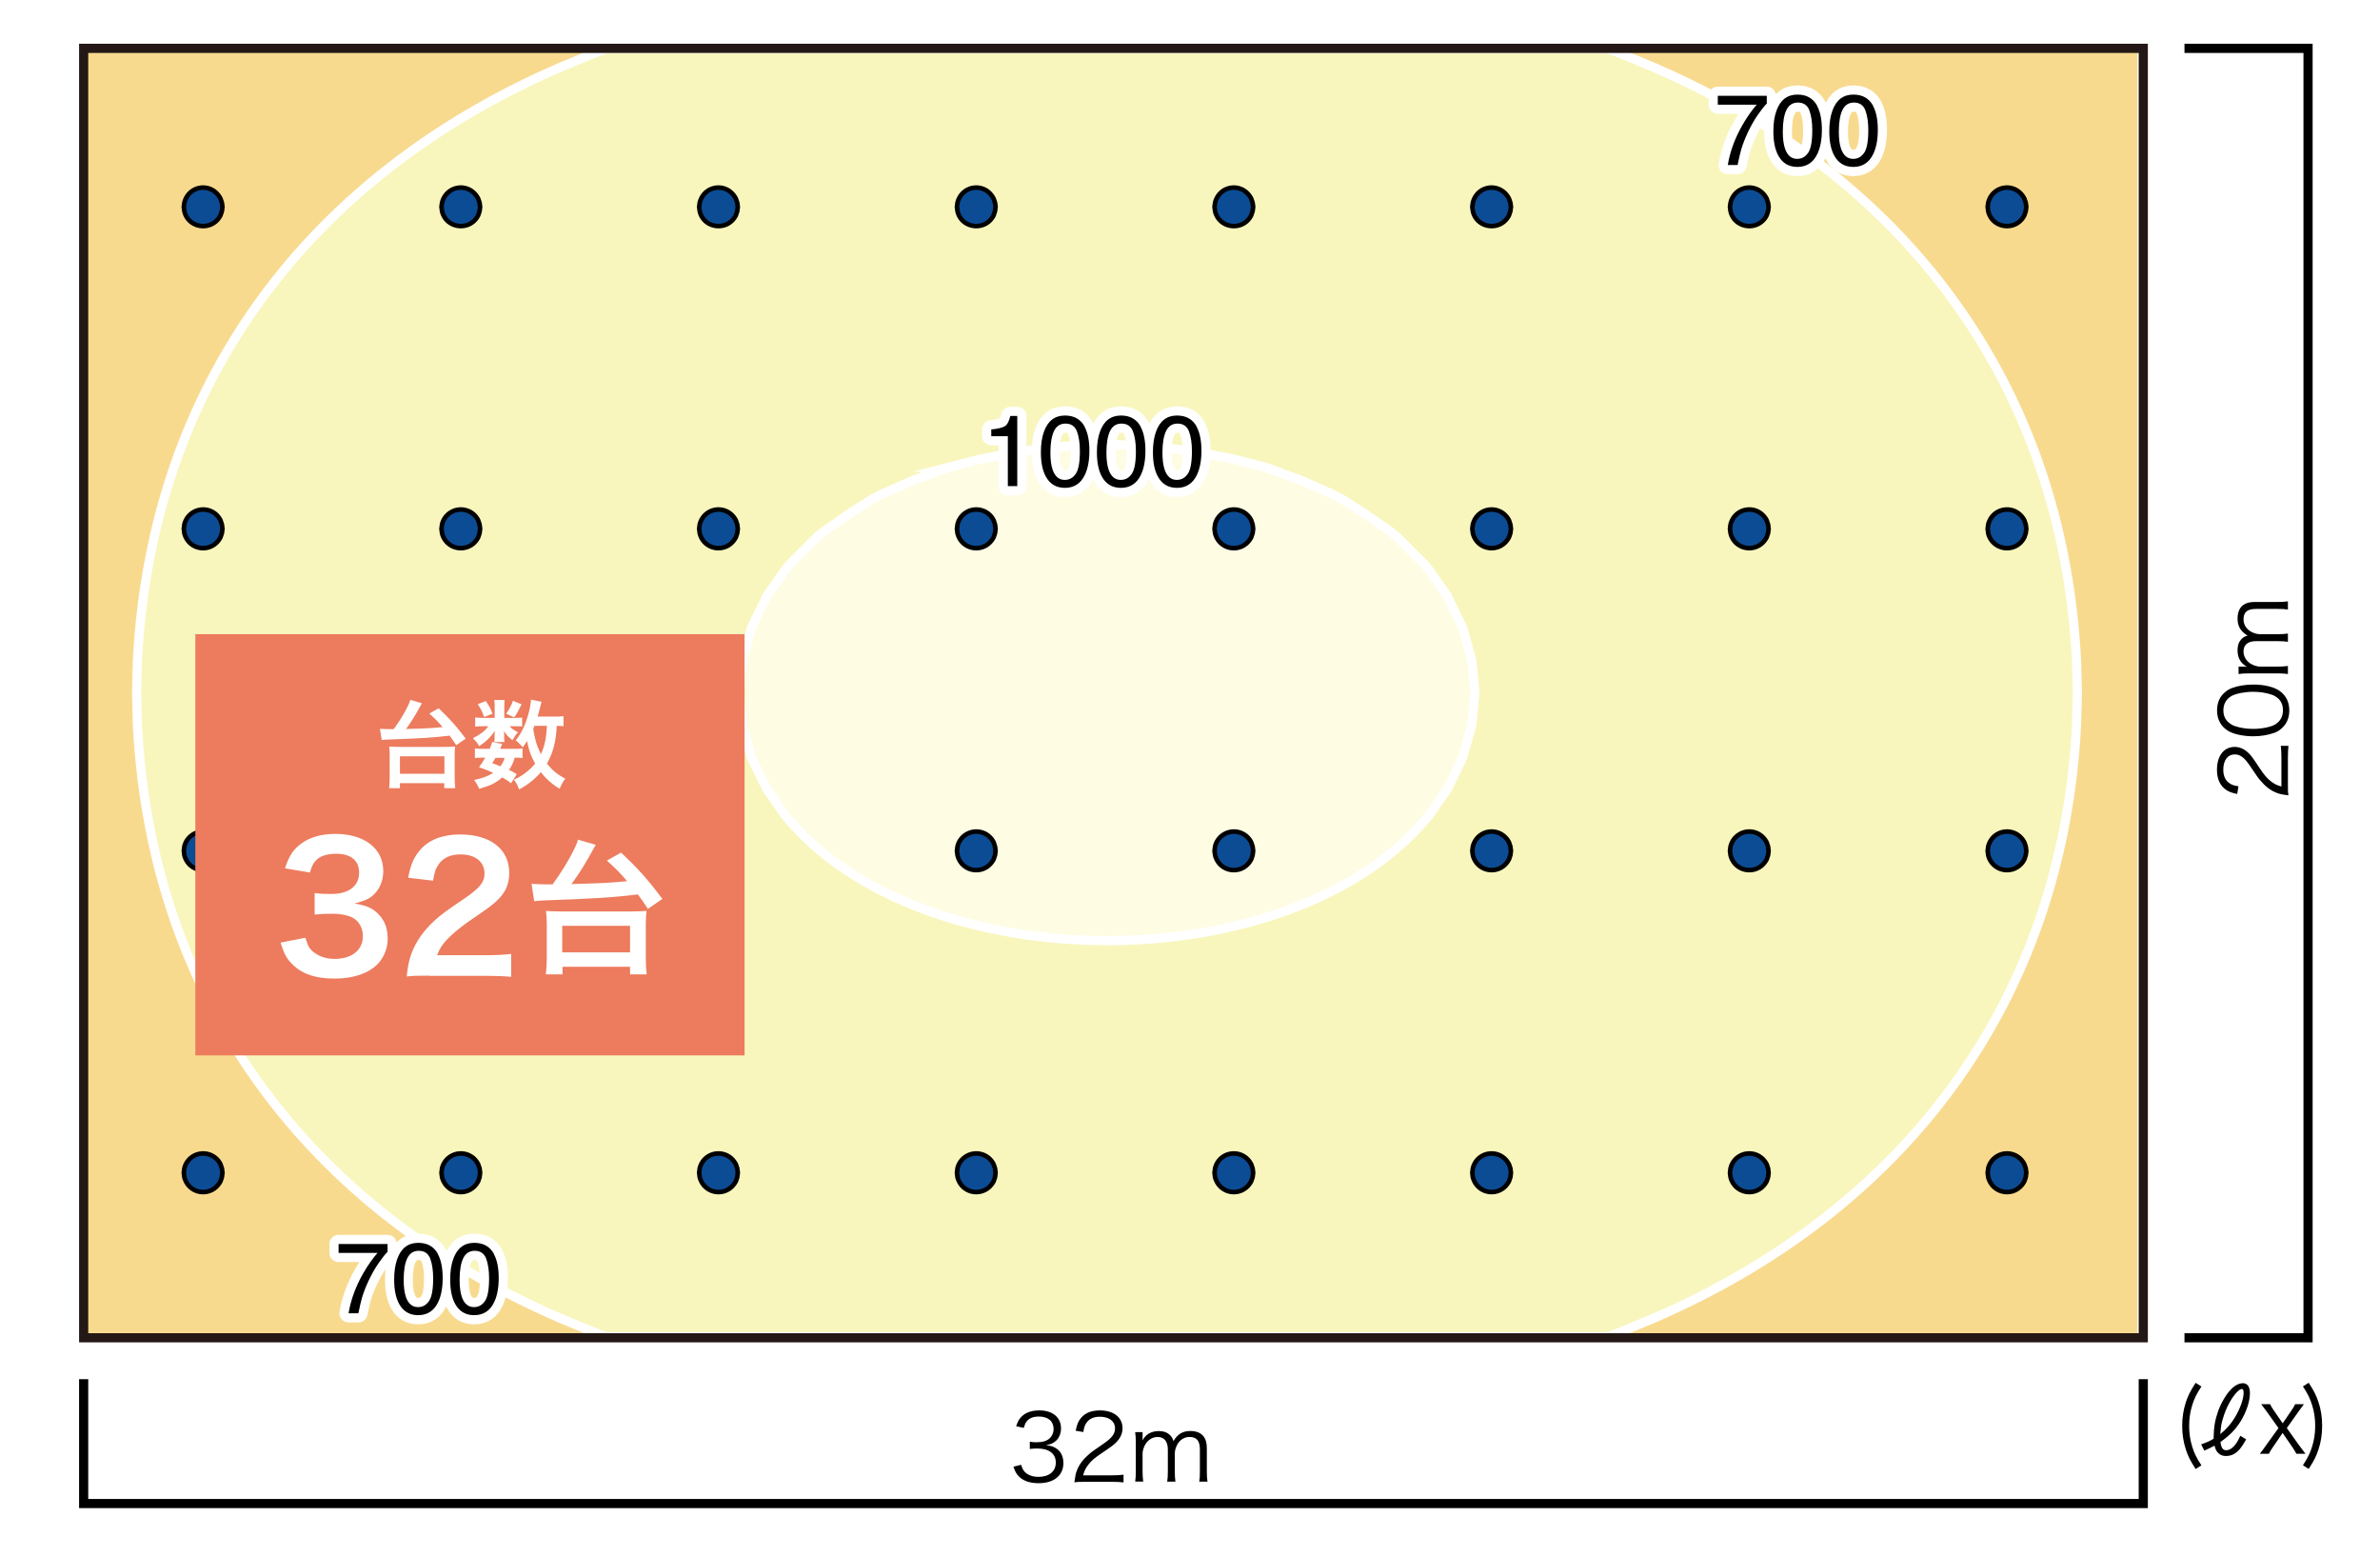
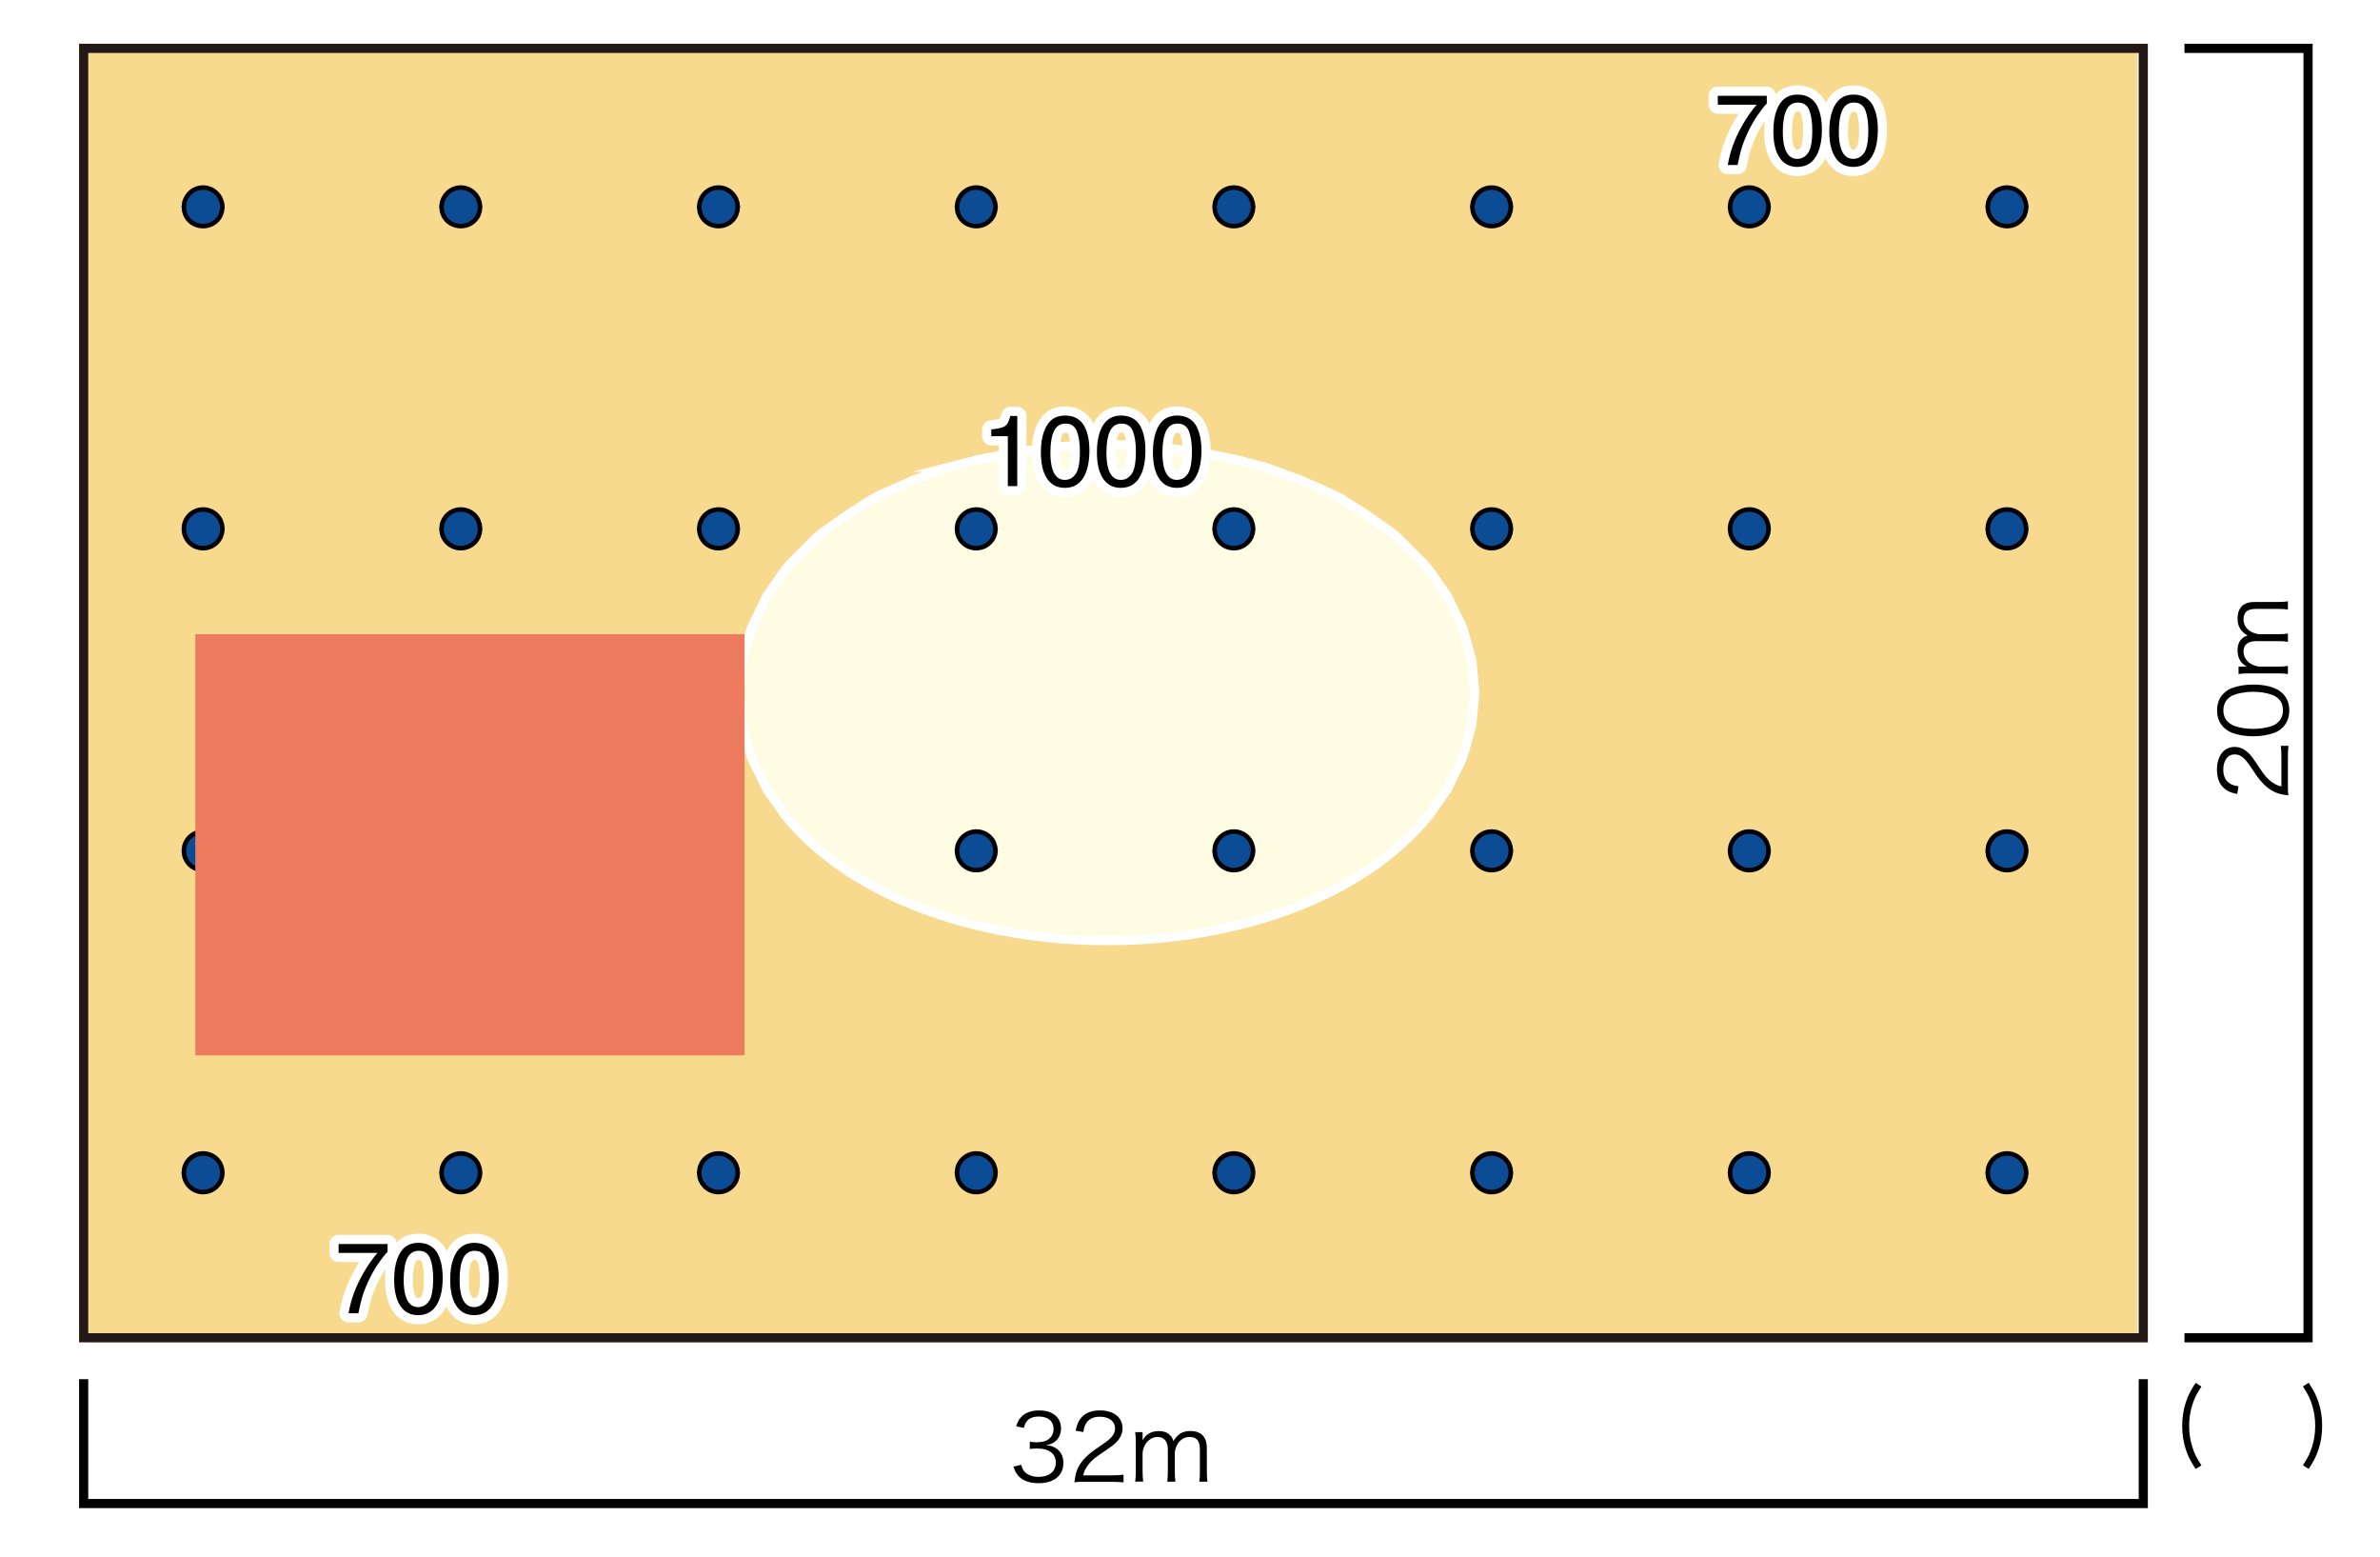
<svg xmlns="http://www.w3.org/2000/svg" viewBox="0 0 260 170">
  <defs>
    <style>.d{stroke:#fff;stroke-width:2px}.d,.h{fill:#fff}.d,.i{stroke-linecap:round;stroke-linejoin:round}.i,.j{stroke:#000}.i{fill:#0c4c95;stroke-width:.5px}.j{fill:none}</style>
  </defs>
  <g style="isolation:isolate">
    <g id="a">
      <path d="M0 0h260v170H0z" class="h" />
      <path d="M9.14 5.31H233.5v140.67H9.14z" style="fill:#f8da8f" />
-       <path d="m66.2 145.99-1.55-.59-3.51-1.46c-27.38-11.85-44.59-34.62-46.13-64.77l-.09-3.51.09-3.51c1.55-30.16 18.74-52.91 46.13-64.77l3.51-1.46 1.55-.59h109.46l1.55.59 3.51 1.46c27.39 11.86 44.58 34.61 46.13 64.77l.09 3.51-.09 3.51c-1.54 30.15-18.75 52.92-46.13 64.77l-3.51 1.46-1.55.59H66.2Z" style="fill:#f8f6bd;stroke-linecap:round;stroke-linejoin:round;stroke:#fff" />
      <path d="m103.66 51.02 3.22-.83 3.51-.68c8.66-1.52 16.03-1.17 24.6.68l3.22.83.33.12 3.51 1.28 3.51 1.55 1.07.56 2.44 1.55 2.86 2 .66.53 2.98 2.98.54.65 2 2.86 1.52 3.13.18.39.98 3.51.33 3.51-.33 3.51-.98 3.51-.18.42-1.52 3.1-2 2.86c-14.83 18.25-55.5 18.25-70.34 0l-2-2.86-1.52-3.1-.18-.42-.98-3.51-.33-3.51.33-3.51.98-3.51.18-.39 1.52-3.13 2-2.86.54-.65 2.98-2.98.66-.53 2.86-2 2.44-1.55 1.07-.56 3.51-1.55 3.52-1.28.33-.12Z" style="stroke:#fff;fill:#fffce4;stroke-miterlimit:10" />
      <path d="m24.3 128.08-.06-.48-.15-.44a2.108 2.108 0 0 0-3.95.44l-.06.48.06.48c.5 1.93 3.01 2.22 3.95.44l.15-.44.06-.48ZM24.3 92.92l-.06-.47-.15-.45a2.109 2.109 0 0 0-3.95.45l-.06.47.06.47c.48 1.93 3.02 2.24 3.95.45l.15-.45.06-.47ZM24.3 57.75l-.06-.47-.15-.45a2.109 2.109 0 0 0-3.95.45l-.06.47.06.48c.48 1.93 3.02 2.24 3.95.44l.15-.44.06-.48ZM24.3 22.59l-.06-.45-.15-.44c-.93-1.82-3.45-1.52-3.95.44l-.06.45.06.47c.44 1.94 3.07 2.22 3.95.45l.15-.45.06-.47ZM52.45 128.08l-.06-.48-.15-.44a2.108 2.108 0 0 0-3.95.44l-.06.48.06.48c.51 1.93 3.01 2.22 3.95.44l.15-.44.06-.48ZM52.45 92.92l-.06-.47-.15-.45a2.109 2.109 0 0 0-3.95.45l-.06.47.06.47a2.109 2.109 0 0 0 3.95.45l.15-.45.06-.47ZM52.45 57.75l-.06-.47-.15-.45a2.109 2.109 0 0 0-3.95.45l-.06.47.06.48a2.106 2.106 0 0 0 3.95.44l.15-.44.06-.48ZM52.45 22.59l-.06-.45-.15-.44c-.93-1.82-3.45-1.52-3.95.44l-.06.45.06.47c.45 1.94 3.07 2.22 3.95.45l.15-.45.06-.47ZM80.6 128.08l-.06-.48-.15-.44c-.94-1.79-3.47-1.49-3.95.44l-.06.48.06.48c.51 1.93 3.01 2.22 3.95.44l.15-.44.06-.48ZM80.6 92.92l-.06-.47-.15-.45c-.94-1.78-3.45-1.49-3.95.45l-.06.47.06.47c.48 1.93 3.01 2.24 3.95.45l.15-.45.06-.47ZM80.6 57.75l-.06-.47-.15-.45c-.94-1.78-3.45-1.49-3.95.45l-.06.47.06.48c.48 1.93 3.01 2.24 3.95.44l.15-.44.06-.48ZM80.6 22.59l-.06-.45-.15-.44c-.93-1.82-3.46-1.52-3.95.44l-.06.45.06.47c.44 1.94 3.07 2.22 3.95.45l.15-.45.06-.47ZM108.76 128.08l-.06-.48-.15-.44a2.108 2.108 0 0 0-3.95.44l-.06.48.06.48c.5 1.93 3.01 2.22 3.95.44l.15-.44.06-.48ZM108.76 92.92l-.06-.47-.15-.45a2.109 2.109 0 0 0-3.95.45l-.06.47.06.47c.48 1.93 3.01 2.24 3.95.45l.15-.45.06-.47ZM108.76 57.75l-.06-.47-.15-.45a2.109 2.109 0 0 0-3.95.45l-.06.47.06.48c.48 1.93 3.01 2.24 3.95.44l.15-.44.06-.48ZM108.76 22.59l-.06-.45-.15-.44c-.93-1.82-3.45-1.52-3.95.44l-.06.45.06.47c.44 1.94 3.07 2.22 3.95.45l.15-.45.06-.47ZM136.9 128.08l-.06-.48-.15-.44c-.93-1.79-3.47-1.49-3.95.44l-.06.48.06.48c.51 1.93 3.01 2.22 3.95.44l.15-.44.06-.48ZM136.9 92.92l-.06-.47-.15-.45a2.109 2.109 0 0 0-3.95.45l-.06.47.06.47c.48 1.93 3.02 2.24 3.95.45l.15-.45.06-.47ZM136.9 57.75l-.06-.47-.15-.45a2.109 2.109 0 0 0-3.95.45l-.06.47.06.48c.48 1.93 3.02 2.24 3.95.44l.15-.44.06-.48ZM136.9 22.59l-.06-.45-.15-.44c-.93-1.82-3.46-1.52-3.95.44l-.06.45.06.47c.45 1.94 3.07 2.22 3.95.45l.15-.45.06-.47ZM165.06 128.08l-.06-.48-.15-.44c-.94-1.79-3.47-1.49-3.95.44l-.06.48.06.48c.5 1.93 3.01 2.22 3.95.44l.15-.44.06-.48ZM165.06 92.92l-.06-.47-.15-.45c-.94-1.78-3.45-1.49-3.95.45l-.06.47.06.47c.48 1.93 3.01 2.24 3.95.45l.15-.45.06-.47ZM165.06 57.75l-.06-.47-.15-.45c-.94-1.78-3.45-1.49-3.95.45l-.06.47.06.48c.48 1.93 3.01 2.24 3.95.44l.15-.44.06-.48ZM165.06 22.59l-.06-.45-.15-.44c-.94-1.82-3.46-1.52-3.95.44l-.06.45.06.47c.44 1.94 3.07 2.22 3.95.45l.15-.45.06-.47ZM193.21 128.08l-.06-.48-.15-.44c-.94-1.79-3.47-1.49-3.95.44l-.06.48.06.48c.5 1.93 3.01 2.22 3.95.44l.15-.44.06-.48ZM193.21 92.92l-.06-.47L193 92c-.94-1.78-3.45-1.49-3.95.45l-.06.47.06.47c.48 1.93 3.01 2.24 3.95.45l.15-.45.06-.47ZM193.21 57.75l-.06-.47-.15-.45c-.94-1.78-3.45-1.49-3.95.45l-.06.47.06.48c.48 1.93 3.01 2.24 3.95.44l.15-.44.06-.48ZM193.21 22.59l-.06-.45-.15-.44c-.94-1.82-3.46-1.52-3.95.44l-.06.45.06.47c.44 1.94 3.07 2.22 3.95.45l.15-.45.06-.47ZM221.36 128.08l-.06-.48-.15-.44a2.108 2.108 0 0 0-3.95.44l-.06.48.06.48c.51 1.93 3.01 2.22 3.95.44l.15-.44.06-.48ZM221.36 92.92l-.06-.47-.15-.45c-.94-1.78-3.45-1.49-3.95.45l-.06.47.06.47a2.109 2.109 0 0 0 3.95.45l.15-.45.06-.47ZM221.36 57.75l-.06-.47-.15-.45c-.94-1.78-3.45-1.49-3.95.45l-.06.47.06.48a2.106 2.106 0 0 0 3.95.44l.15-.44.06-.48ZM221.36 22.59l-.06-.45-.15-.44c-.93-1.82-3.45-1.52-3.95.44l-.06.45.06.47c.45 1.94 3.07 2.22 3.95.45l.15-.45.06-.47Z" class="i" />
      <path d="M193.01 10.47v.84c-.25.24-.58.66-.99 1.25s-.77 1.24-1.09 1.92c-.31.67-.55 1.28-.71 1.83-.1.35-.24.93-.4 1.71h-1.07c.24-1.47.78-2.93 1.61-4.38.49-.85 1.01-1.59 1.55-2.21h-4.25v-.97h5.35ZM198.51 11.57c.34.63.52 1.5.52 2.6 0 1.05-.16 1.91-.47 2.59-.45.98-1.19 1.47-2.21 1.47-.92 0-1.61-.4-2.06-1.2-.38-.67-.56-1.57-.56-2.7 0-.87.11-1.62.34-2.25.42-1.17 1.19-1.75 2.29-1.75 1 0 1.71.41 2.16 1.23Zm-.98 5.12c.3-.44.45-1.27.45-2.48 0-.87-.11-1.59-.32-2.16-.21-.56-.63-.85-1.25-.85-.57 0-.99.27-1.25.8-.26.54-.4 1.32-.4 2.37 0 .78.08 1.41.25 1.89.26.73.7 1.09 1.32 1.09.5 0 .9-.22 1.2-.67ZM204.62 11.57c.34.63.52 1.5.52 2.6 0 1.05-.16 1.91-.47 2.59-.45.98-1.19 1.47-2.21 1.47-.92 0-1.61-.4-2.06-1.2-.38-.67-.56-1.57-.56-2.7 0-.87.11-1.62.34-2.25.42-1.17 1.19-1.75 2.29-1.75 1 0 1.71.41 2.16 1.23Zm-.97 5.12c.3-.44.45-1.27.45-2.48 0-.87-.11-1.59-.32-2.16-.21-.56-.63-.85-1.25-.85-.57 0-.99.27-1.25.8-.26.54-.4 1.32-.4 2.37 0 .78.08 1.41.25 1.89.26.73.7 1.09 1.32 1.09.5 0 .9-.22 1.2-.67ZM108.29 47.64v-.74c.7-.07 1.19-.18 1.46-.34.28-.16.48-.54.62-1.13h.76v7.66h-1.03v-5.45h-1.81ZM118.49 46.62c.34.63.52 1.5.52 2.6 0 1.05-.16 1.91-.47 2.59-.45.98-1.19 1.47-2.21 1.47-.92 0-1.61-.4-2.06-1.2-.38-.67-.56-1.57-.56-2.7 0-.87.11-1.62.34-2.25.42-1.17 1.19-1.75 2.29-1.75 1 0 1.72.41 2.16 1.23Zm-.97 5.13c.3-.44.45-1.27.45-2.48 0-.87-.11-1.59-.32-2.16-.22-.56-.63-.85-1.25-.85-.57 0-.99.27-1.25.8-.26.54-.4 1.32-.4 2.37 0 .78.08 1.41.25 1.89.26.73.7 1.09 1.32 1.09.5 0 .9-.22 1.2-.67ZM124.61 46.62c.34.63.52 1.5.52 2.6 0 1.05-.16 1.91-.47 2.59-.45.98-1.19 1.47-2.21 1.47-.92 0-1.61-.4-2.06-1.2-.38-.67-.56-1.57-.56-2.7 0-.87.11-1.62.34-2.25.42-1.17 1.19-1.75 2.29-1.75 1 0 1.72.41 2.16 1.23Zm-.97 5.13c.3-.44.45-1.27.45-2.48 0-.87-.11-1.59-.32-2.16-.22-.56-.63-.85-1.25-.85-.57 0-.99.27-1.25.8-.26.54-.4 1.32-.4 2.37 0 .78.08 1.41.25 1.89.26.73.7 1.09 1.32 1.09.5 0 .9-.22 1.2-.67ZM130.73 46.62c.34.63.52 1.5.52 2.6 0 1.05-.16 1.91-.47 2.59-.45.98-1.19 1.47-2.21 1.47-.92 0-1.61-.4-2.06-1.2-.38-.67-.56-1.57-.56-2.7 0-.87.11-1.62.34-2.25.42-1.17 1.19-1.75 2.29-1.75 1 0 1.72.41 2.16 1.23Zm-.97 5.13c.3-.44.45-1.27.45-2.48 0-.87-.11-1.59-.32-2.16-.22-.56-.63-.85-1.25-.85-.57 0-.99.27-1.25.8-.26.54-.4 1.32-.4 2.37 0 .78.08 1.41.25 1.89.26.73.7 1.09 1.32 1.09.5 0 .9-.22 1.2-.67ZM42.34 135.87v.84c-.25.24-.58.66-.99 1.25-.41.59-.77 1.24-1.09 1.92-.31.67-.55 1.28-.71 1.83-.1.35-.24.92-.4 1.71h-1.07c.24-1.47.78-2.93 1.61-4.38.49-.85 1.01-1.59 1.55-2.21h-4.25v-.97h5.35ZM47.84 136.97c.34.63.52 1.5.52 2.6 0 1.05-.16 1.91-.47 2.59-.45.98-1.19 1.47-2.21 1.47-.92 0-1.61-.4-2.06-1.2-.38-.67-.56-1.57-.56-2.7 0-.87.11-1.62.34-2.25.42-1.17 1.19-1.75 2.29-1.75 1 0 1.72.41 2.16 1.23Zm-.97 5.12c.3-.44.45-1.27.45-2.48 0-.87-.11-1.59-.32-2.16-.22-.56-.63-.85-1.25-.85-.57 0-.99.27-1.25.8s-.4 1.32-.4 2.37c0 .78.08 1.41.25 1.89.26.73.7 1.09 1.32 1.09.5 0 .9-.22 1.2-.67ZM53.96 136.97c.34.63.52 1.5.52 2.6 0 1.05-.16 1.91-.47 2.59-.45.98-1.19 1.47-2.21 1.47-.92 0-1.61-.4-2.06-1.2-.38-.67-.56-1.57-.56-2.7 0-.87.11-1.62.34-2.25.42-1.17 1.19-1.75 2.29-1.75 1 0 1.72.41 2.16 1.23Zm-.98 5.12c.3-.44.45-1.27.45-2.48 0-.87-.11-1.59-.32-2.16-.22-.56-.63-.85-1.25-.85-.57 0-.99.27-1.25.8s-.4 1.32-.4 2.37c0 .78.08 1.41.25 1.89.26.73.7 1.09 1.32 1.09.5 0 .9-.22 1.2-.67Z" class="d" />
      <path d="M193.01 10.47v.84c-.25.24-.58.66-.99 1.25s-.77 1.24-1.09 1.92c-.31.67-.55 1.28-.71 1.83-.1.35-.24.93-.4 1.71h-1.07c.24-1.47.78-2.93 1.61-4.38.49-.85 1.01-1.59 1.55-2.21h-4.25v-.97h5.35ZM198.51 11.57c.34.63.52 1.5.52 2.6 0 1.05-.16 1.91-.47 2.59-.45.98-1.19 1.47-2.21 1.47-.92 0-1.61-.4-2.06-1.2-.38-.67-.56-1.57-.56-2.7 0-.87.11-1.62.34-2.25.42-1.17 1.19-1.75 2.29-1.75 1 0 1.71.41 2.16 1.23Zm-.98 5.12c.3-.44.45-1.27.45-2.48 0-.87-.11-1.59-.32-2.16-.21-.56-.63-.85-1.25-.85-.57 0-.99.27-1.25.8-.26.54-.4 1.32-.4 2.37 0 .78.08 1.41.25 1.89.26.73.7 1.09 1.32 1.09.5 0 .9-.22 1.2-.67ZM204.62 11.57c.34.63.52 1.5.52 2.6 0 1.05-.16 1.91-.47 2.59-.45.98-1.19 1.47-2.21 1.47-.92 0-1.61-.4-2.06-1.2-.38-.67-.56-1.57-.56-2.7 0-.87.11-1.62.34-2.25.42-1.17 1.19-1.75 2.29-1.75 1 0 1.71.41 2.16 1.23Zm-.97 5.12c.3-.44.45-1.27.45-2.48 0-.87-.11-1.59-.32-2.16-.21-.56-.63-.85-1.25-.85-.57 0-.99.27-1.25.8-.26.54-.4 1.32-.4 2.37 0 .78.08 1.41.25 1.89.26.73.7 1.09 1.32 1.09.5 0 .9-.22 1.2-.67ZM108.29 47.64v-.74c.7-.07 1.19-.18 1.46-.34.28-.16.48-.54.62-1.13h.76v7.66h-1.03v-5.45h-1.81ZM118.49 46.62c.34.63.52 1.5.52 2.6 0 1.05-.16 1.91-.47 2.59-.45.98-1.19 1.47-2.21 1.47-.92 0-1.61-.4-2.06-1.2-.38-.67-.56-1.57-.56-2.7 0-.87.11-1.62.34-2.25.42-1.17 1.19-1.75 2.29-1.75 1 0 1.72.41 2.16 1.23Zm-.97 5.13c.3-.44.45-1.27.45-2.48 0-.87-.11-1.59-.32-2.16-.22-.56-.63-.85-1.25-.85-.57 0-.99.27-1.25.8-.26.54-.4 1.32-.4 2.37 0 .78.08 1.41.25 1.89.26.73.7 1.09 1.32 1.09.5 0 .9-.22 1.2-.67ZM124.61 46.62c.34.63.52 1.5.52 2.6 0 1.05-.16 1.91-.47 2.59-.45.98-1.19 1.47-2.21 1.47-.92 0-1.61-.4-2.06-1.2-.38-.67-.56-1.57-.56-2.7 0-.87.11-1.62.34-2.25.42-1.17 1.19-1.75 2.29-1.75 1 0 1.72.41 2.16 1.23Zm-.97 5.13c.3-.44.45-1.27.45-2.48 0-.87-.11-1.59-.32-2.16-.22-.56-.63-.85-1.25-.85-.57 0-.99.27-1.25.8-.26.54-.4 1.32-.4 2.37 0 .78.08 1.41.25 1.89.26.73.7 1.09 1.32 1.09.5 0 .9-.22 1.2-.67ZM130.73 46.62c.34.63.52 1.5.52 2.6 0 1.05-.16 1.91-.47 2.59-.45.98-1.19 1.47-2.21 1.47-.92 0-1.61-.4-2.06-1.2-.38-.67-.56-1.57-.56-2.7 0-.87.11-1.62.34-2.25.42-1.17 1.19-1.75 2.29-1.75 1 0 1.72.41 2.16 1.23Zm-.97 5.13c.3-.44.45-1.27.45-2.48 0-.87-.11-1.59-.32-2.16-.22-.56-.63-.85-1.25-.85-.57 0-.99.27-1.25.8-.26.54-.4 1.32-.4 2.37 0 .78.08 1.41.25 1.89.26.73.7 1.09 1.32 1.09.5 0 .9-.22 1.2-.67ZM42.34 135.87v.84c-.25.24-.58.66-.99 1.25-.41.59-.77 1.24-1.09 1.92-.31.67-.55 1.28-.71 1.83-.1.35-.24.92-.4 1.71h-1.07c.24-1.47.78-2.93 1.61-4.38.49-.85 1.01-1.59 1.55-2.21h-4.25v-.97h5.35ZM47.84 136.97c.34.63.52 1.5.52 2.6 0 1.05-.16 1.91-.47 2.59-.45.98-1.19 1.47-2.21 1.47-.92 0-1.61-.4-2.06-1.2-.38-.67-.56-1.57-.56-2.7 0-.87.11-1.62.34-2.25.42-1.17 1.19-1.75 2.29-1.75 1 0 1.72.41 2.16 1.23Zm-.97 5.12c.3-.44.45-1.27.45-2.48 0-.87-.11-1.59-.32-2.16-.22-.56-.63-.85-1.25-.85-.57 0-.99.27-1.25.8s-.4 1.32-.4 2.37c0 .78.08 1.41.25 1.89.26.73.7 1.09 1.32 1.09.5 0 .9-.22 1.2-.67ZM53.96 136.97c.34.63.52 1.5.52 2.6 0 1.05-.16 1.91-.47 2.59-.45.98-1.19 1.47-2.21 1.47-.92 0-1.61-.4-2.06-1.2-.38-.67-.56-1.57-.56-2.7 0-.87.11-1.62.34-2.25.42-1.17 1.19-1.75 2.29-1.75 1 0 1.72.41 2.16 1.23Zm-.98 5.12c.3-.44.45-1.27.45-2.48 0-.87-.11-1.59-.32-2.16-.22-.56-.63-.85-1.25-.85-.57 0-.99.27-1.25.8s-.4 1.32-.4 2.37c0 .78.08 1.41.25 1.89.26.73.7 1.09 1.32 1.09.5 0 .9-.22 1.2-.67Z" />
      <path d="M21.34 69.26h60v46h-60z" style="fill:#ed7b5d;mix-blend-mode:multiply;isolation:isolate" />
-       <path d="M41.51 79.59c.21.02.62.04 1.04.04h.46c.57-.76 1.19-1.77 1.55-2.53.18-.37.2-.44.26-.67l1.27.37q-.06.12-.22.4c-.49.91-.98 1.68-1.51 2.41 2.29-.06 2.73-.08 3.99-.21-.54-.62-.8-.89-1.45-1.47l1.02-.58c1.24 1.18 1.9 1.91 2.96 3.32l-1.04.71c-.35-.52-.46-.69-.72-1.04-1.81.22-3.16.3-6.81.43-.24.01-.38.02-.61.05l-.19-1.24Zm1 6.49c.04-.4.06-.72.06-1.2v-2.37c0-.39-.02-.68-.05-.98q.22.03 1.09.04h5.01q.87-.01 1.1-.04c-.04.3-.05.55-.05.98v2.37c0 .49.02.83.06 1.2h-1.2v-.55h-4.84v.55H42.5Zm1.18-1.58h4.86v-1.9h-4.86v1.9ZM56.37 78.4c.31 0 .55-.01.67-.03v.97c-.16-.02-.35-.03-.67-.03h-.7c.19.23.41.39.92.67-.28.3-.33.37-.61.86-.53-.44-.67-.6-.93-1 .02.22.03.35.03.43v.38c0 .14.01.26.04.39H54c.02-.12.03-.23.03-.35v-.4c0-.09.01-.26.03-.45-.57.77-.9 1.09-1.71 1.65-.23-.39-.35-.54-.68-.87.84-.43 1.33-.81 1.68-1.31h-.57c-.38 0-.64.01-.87.05v-1.01c.24.04.48.05.88.05h1.25v-1.24c0-.33-.01-.5-.05-.71h1.14c-.03.2-.04.38-.04.69v1.26h1.28Zm-.53 7.14c-.39-.3-.54-.4-.98-.64-.66.6-1.28.9-2.51 1.25-.16-.37-.31-.65-.55-.97.95-.2 1.5-.41 2.08-.78-.53-.23-.81-.35-1.55-.62.34-.46.43-.6.68-1.04h-.3c-.38 0-.59.01-.83.05v-1.06c.23.04.44.05.83.05h.79c.1-.24.15-.37.27-.75l1.09.21c-.09.26-.14.34-.22.54h1.66c.37 0 .58-.01.78-.05v1.06c-.22-.04-.4-.05-.85-.05-.21.66-.3.88-.63 1.34.42.2.49.24.85.47l-.61.98Zm-2.77-8.98c.4.58.53.83.74 1.39l-.92.35c-.21-.59-.38-.91-.7-1.4l.89-.34Zm1.07 6.19c-.15.25-.18.3-.37.59.44.16.58.21.89.35.22-.29.37-.57.47-.93h-1Zm2.84-5.83c-.4.81-.47.93-.8 1.42l-.89-.4c.34-.46.57-.89.75-1.41l.94.39Zm4.57 2.39c-.21-.03-.33-.03-.73-.04-.08 1.74-.41 2.97-1.07 4.12.57.72 1.18 1.23 2 1.64-.24.33-.42.65-.61 1.11-.79-.46-1.5-1.09-2.05-1.81-.67.77-1.47 1.41-2.38 1.88-.21-.55-.3-.71-.57-1.05.45-.22.59-.29.83-.45.61-.4 1.08-.82 1.49-1.31-.49-.89-.69-1.47-.88-2.47-.19.29-.26.4-.48.69-.23-.3-.46-.54-.76-.76.65-.82 1.09-1.75 1.42-3.02.14-.49.24-1.12.25-1.43l1.15.23c-.04.13-.06.22-.15.58-.06.27-.16.63-.27 1.04h1.83c.5 0 .73-.01.99-.05v1.1Zm-3.16-.04-.14.33c.17 1.12.39 1.87.84 2.76.41-.88.6-1.77.65-3.09h-1.35ZM33.37 102.42c.25.87.42 1.18.89 1.56.63.49 1.39.74 2.3.74 1.88 0 3.08-.97 3.08-2.47 0-.87-.38-1.6-1.06-2-.46-.27-1.35-.46-2.18-.46s-1.39.02-2.03.1v-2.36c.61.08 1.03.1 1.84.1 1.9 0 3.02-.87 3.02-2.34 0-1.31-.89-2.05-2.51-2.05-.93 0-1.61.21-2.07.59-.38.36-.57.68-.8 1.46l-2.72-.46c.47-1.41.91-2.07 1.8-2.72.97-.7 2.2-1.04 3.72-1.04 3.17 0 5.22 1.6 5.22 4.07 0 1.14-.49 2.18-1.31 2.79-.42.32-.84.47-1.84.74 1.35.21 2.05.53 2.72 1.27.63.7.91 1.5.91 2.62 0 1.03-.44 2.07-1.14 2.77-1.04 1.01-2.64 1.54-4.67 1.54-2.22 0-3.74-.57-4.83-1.8-.48-.53-.72-1.03-1.06-2.13l2.72-.53ZM46.88 106.55c-1.48 0-1.79.02-2.45.09.11-1.08.25-1.75.49-2.43.51-1.39 1.37-2.6 2.6-3.72.66-.59 1.23-1.03 3.13-2.3 1.75-1.2 2.28-1.82 2.28-2.79 0-1.29-1.01-2.09-2.62-2.09-1.1 0-1.94.38-2.41 1.12-.32.46-.46.87-.59 1.75l-2.72-.32c.27-1.44.61-2.22 1.31-3.04.95-1.1 2.45-1.69 4.35-1.69 3.32 0 5.38 1.6 5.38 4.2 0 1.25-.42 2.17-1.35 3.04-.53.49-.72.65-3.19 2.34-.84.59-1.79 1.39-2.26 1.9-.57.61-.8.99-1.08 1.71h5.32c1.2 0 2.15-.06 2.77-.15v2.51c-.89-.08-1.65-.11-2.87-.11h-6.1ZM58.09 96.52c.32.03.94.06 1.58.06h.7c.86-1.15 1.81-2.71 2.37-3.86.27-.56.3-.67.4-1.02l1.94.56-.34.61c-.75 1.39-1.49 2.56-2.31 3.68 3.49-.1 4.16-.13 6.08-.32-.82-.94-1.22-1.36-2.21-2.24l1.55-.88c1.89 1.79 2.9 2.91 4.51 5.06l-1.58 1.09c-.53-.8-.7-1.06-1.1-1.58-2.75.34-4.82.46-10.39.66-.37.02-.58.03-.93.08l-.29-1.89Zm1.54 9.89c.06-.61.1-1.1.1-1.82v-3.62c0-.59-.03-1.04-.08-1.49q.34.05 1.66.06h7.64q1.33-.02 1.68-.06c-.06.46-.08.83-.08 1.49v3.62c0 .75.03 1.26.1 1.82h-1.82v-.83h-7.38v.83h-1.81Zm1.79-2.4h7.41v-2.9h-7.41v2.9Z" class="h" />
      <path d="M239.86 160.43c-.58-.89-.82-1.38-1.06-2.1-.27-.81-.41-1.68-.41-2.61s.14-1.8.41-2.61c.24-.71.48-1.2 1.06-2.09l.63.4c-.56.86-.78 1.32-1 2.03-.23.72-.34 1.48-.34 2.27s.11 1.56.34 2.28c.22.71.44 1.17 1 2.03l-.63.4Z" />
-       <path d="M245.39 157.18c-.54.95-.87 1.34-1.34 1.61-.27.15-.55.22-.91.22s-.67-.14-.89-.41c-.15-.17-.22-.34-.33-.72-.41.22-.66.34-1.11.54l-.35-.68c.59-.21.87-.33 1.36-.61.02-1.29.15-2.03.5-3.03.32-.9.87-1.82 1.41-2.38.42-.43.87-.66 1.3-.66.48 0 .76.39.76 1.08 0 .9-.39 2.07-1.02 3.09-.56.89-1.18 1.53-2.2 2.25.09.66.26.9.64.9.26 0 .52-.13.77-.38.29-.29.46-.55.76-1.2l.65.4Zm-1.26-2.35c.57-.94.97-2.03.97-2.7 0-.3-.06-.44-.2-.44-.3 0-.88.65-1.35 1.5-.31.57-.55 1.16-.73 1.8-.16.56-.17.58-.27 1.63.66-.53 1.14-1.08 1.58-1.79ZM250.87 158.77c-.14-.26-.24-.42-.45-.74l-1.06-1.54-1.11 1.63c-.16.22-.24.37-.39.65h-.99c.16-.2.43-.55.65-.88l1.39-1.93-1.29-1.81c-.06-.09-.14-.19-.6-.8h.98c.1.23.2.4.39.67l.98 1.42.97-1.42c.17-.25.3-.47.39-.67h.96c-.23.32-.44.59-.61.83l-1.26 1.78 1.32 1.85q.1.13.72.96h-.99Z" />
      <path d="M252.21 151.01c.58.89.82 1.38 1.06 2.09.28.81.41 1.68.41 2.61s-.13 1.8-.41 2.61c-.24.72-.48 1.21-1.06 2.1l-.63-.4c.56-.86.78-1.32 1-2.03.23-.72.34-1.48.34-2.28s-.11-1.55-.34-2.27c-.22-.71-.44-1.17-1-2.03l.63-.4ZM111.55 159.97c.16.52.3.73.61.96.34.24.78.36 1.29.36 1.16 0 1.89-.6 1.89-1.56s-.71-1.54-2.04-1.54c-.28 0-.53.02-.8.05v-.79c.23.04.47.06.74.06.66 0 1.15-.15 1.46-.46.25-.24.4-.61.4-.98 0-.86-.6-1.37-1.61-1.37-.61 0-1.05.17-1.33.53-.14.18-.21.34-.32.71l-.83-.18c.17-.51.29-.74.54-1 .44-.48 1.12-.73 1.99-.73 1.45 0 2.37.76 2.37 1.97 0 .61-.26 1.16-.7 1.47-.26.19-.48.27-.94.36.58.06.89.17 1.23.43.44.34.67.88.67 1.52 0 1.36-1.04 2.2-2.71 2.2-1.01 0-1.76-.28-2.24-.83-.21-.24-.33-.46-.51-.97l.84-.21ZM118.47 161.83c-.63 0-.78.01-1.1.05.11-.79.14-.95.29-1.33.25-.63.67-1.19 1.3-1.73.35-.3.37-.31 1.53-1.11.99-.67 1.32-1.12 1.32-1.73 0-.76-.64-1.26-1.66-1.26-.66 0-1.15.22-1.45.65-.19.27-.28.51-.35 1.02l-.84-.14c.15-.72.3-1.08.63-1.45.45-.51 1.13-.77 2.01-.77 1.51 0 2.48.76 2.48 1.95 0 .51-.2 1-.59 1.43-.3.34-.56.53-1.7 1.3-.79.53-1.11.81-1.44 1.24-.31.41-.45.68-.57 1.17h3.19c.5 0 .84-.02 1.22-.07v.84c-.4-.04-.73-.06-1.23-.06h-3.04ZM124.01 161.83c.05-.36.07-.66.07-1.14v-3.15c0-.5-.02-.77-.07-1.14h.81v.55s0 .17-.02.36c.09-.17.18-.29.38-.5.34-.34.83-.52 1.41-.52s.99.17 1.29.51c.15.16.21.28.31.58.47-.77 1.01-1.1 1.85-1.1.66 0 1.16.21 1.46.61.24.32.34.71.34 1.31v2.48c0 .5.02.77.07 1.13h-.9c.06-.37.07-.6.07-1.14v-2.37c0-.96-.35-1.37-1.15-1.37-.5 0-.97.27-1.26.73-.19.29-.33.73-.33 1.04v1.98c0 .5.02.78.07 1.13h-.9c.05-.36.07-.62.07-1.14v-2.37c0-.89-.4-1.37-1.12-1.37-.52 0-1 .28-1.31.76-.18.27-.33.74-.33 1v1.97c0 .46.02.73.07 1.14h-.88ZM249.94 85.75c0 .63 0 .78.05 1.11-.79-.11-.94-.14-1.32-.29-.63-.25-1.18-.67-1.72-1.31-.3-.35-.31-.37-1.1-1.54-.67-1-1.11-1.33-1.72-1.33-.76 0-1.25.64-1.25 1.67 0 .66.22 1.16.65 1.46.27.19.51.28 1.01.35l-.14.84c-.72-.15-1.07-.3-1.44-.63-.51-.45-.77-1.14-.77-2.02 0-1.52.76-2.49 1.94-2.49.51 0 .99.2 1.42.59.34.3.53.56 1.29 1.71.53.79.81 1.12 1.23 1.45.41.31.68.45 1.16.57v-3.21c0-.5-.02-.84-.07-1.23h.84c-.04.4-.06.73-.06 1.24v3.06ZM249.38 79.43c-.27.27-.58.48-.92.6-.7.25-1.49.38-2.31.38-1.06 0-2.14-.23-2.72-.58-.81-.48-1.23-1.26-1.23-2.25 0-.74.24-1.39.71-1.84.28-.28.59-.48.92-.6.69-.25 1.49-.38 2.32-.38 1.21 0 2.28.26 2.89.7.7.5 1.05 1.21 1.05 2.13 0 .74-.24 1.37-.71 1.84Zm-5.98-.59c.23.21.48.37.73.45.61.21 1.29.31 2.02.31.93 0 1.91-.2 2.38-.47.58-.35.87-.88.87-1.56 0-.5-.16-.94-.47-1.24-.23-.22-.49-.38-.78-.47-.62-.21-1.28-.31-2.02-.31-.87 0-1.86.19-2.33.45-.6.33-.91.88-.91 1.58 0 .52.17.94.51 1.26ZM249.94 73.61c-.36-.05-.66-.07-1.13-.07h-3.13c-.5 0-.77.02-1.13.07v-.81h.55s.17 0 .36.02c-.17-.09-.29-.18-.5-.38-.34-.34-.52-.83-.52-1.42s.17-1 .51-1.3c.16-.15.28-.21.58-.31-.77-.47-1.09-1.02-1.09-1.86 0-.66.21-1.17.61-1.47.32-.24.71-.34 1.3-.34h2.47c.5 0 .77-.02 1.12-.07v.9c-.37-.06-.6-.07-1.13-.07h-2.36c-.95 0-1.36.35-1.36 1.16 0 .5.27.98.73 1.27.29.19.73.33 1.03.33h1.97c.5 0 .78-.02 1.12-.07v.9c-.36-.05-.62-.07-1.13-.07h-2.36c-.88 0-1.36.4-1.36 1.13 0 .52.28 1.01.76 1.32.27.18.74.33 1 .33h1.96c.46 0 .73-.02 1.13-.07v.88Z" />
      <path d="M9.14 5.28h225V146.1h-225z" style="stroke:#231815;fill:none" />
      <path d="M9.14 150.62v13.58h225v-13.58M238.64 146.1h13.5V5.28h-13.5" class="j" />
    </g>
  </g>
</svg>